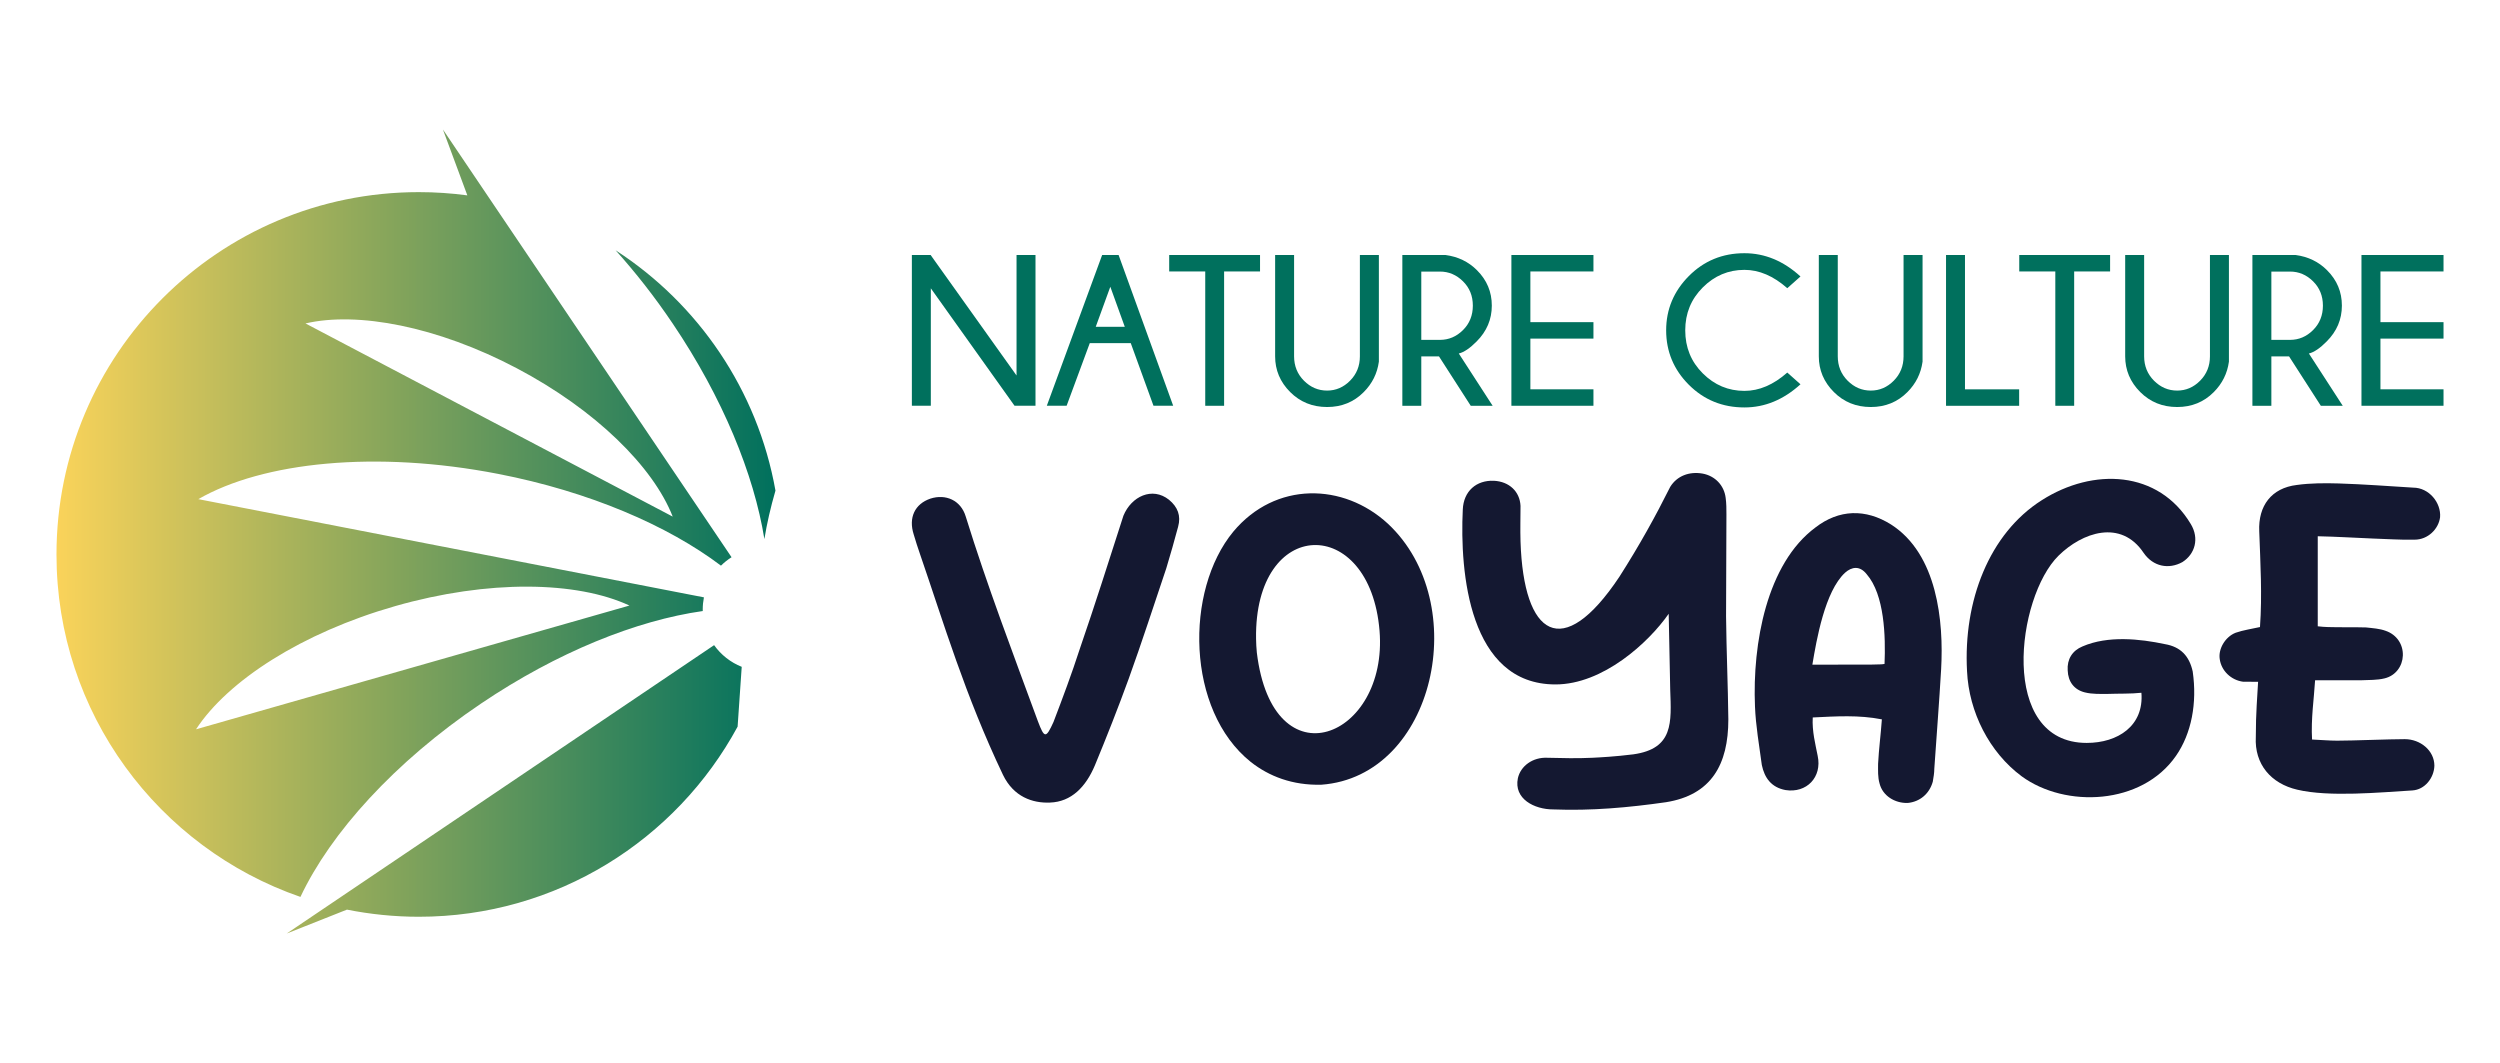
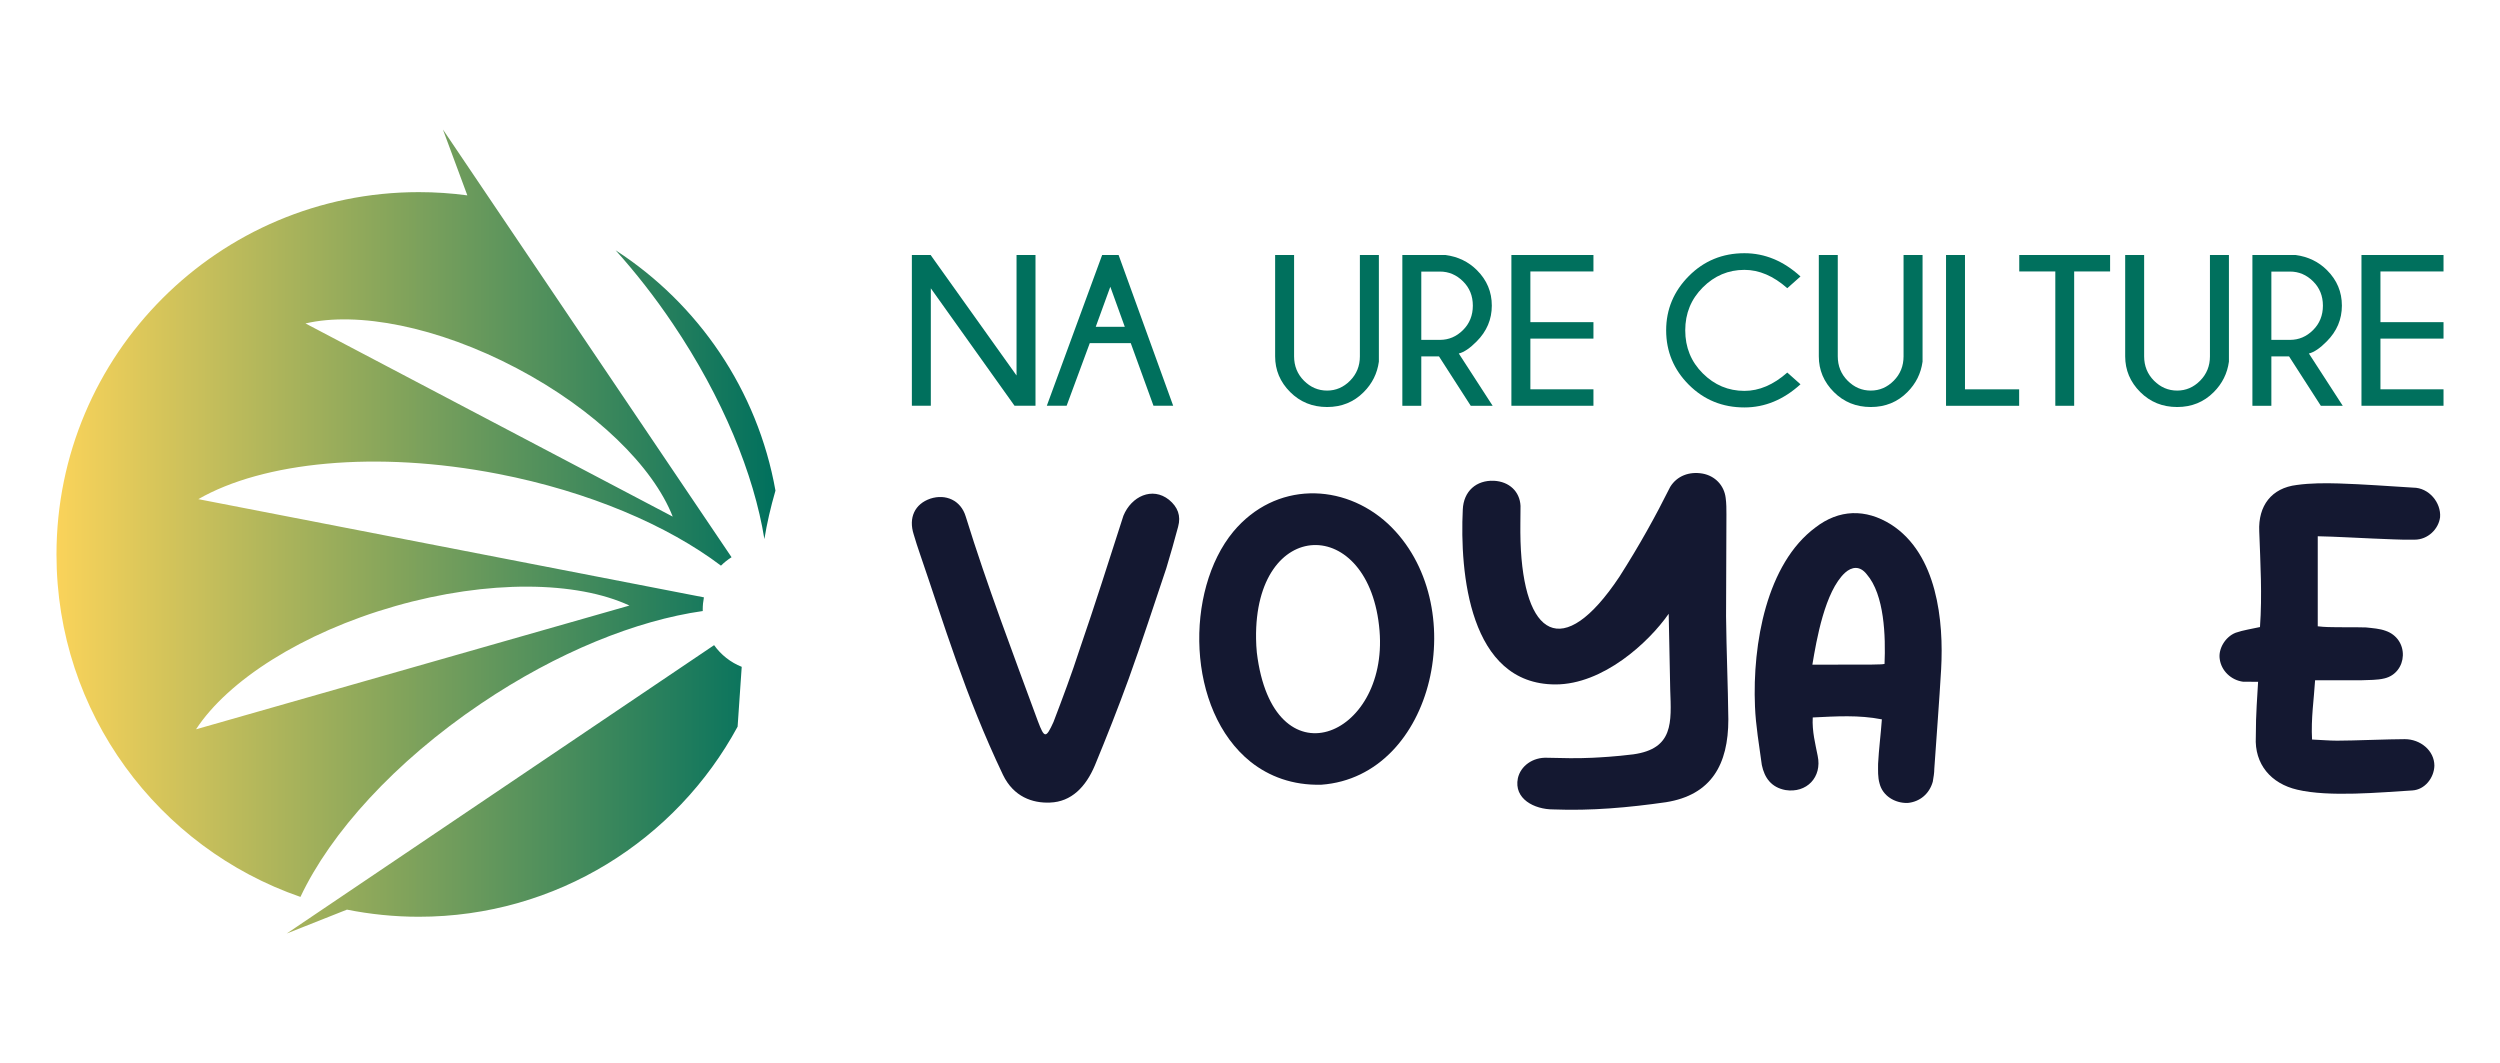
<svg xmlns="http://www.w3.org/2000/svg" version="1.1" id="Calque_1" x="0px" y="0px" width="211.667px" height="90px" viewBox="0 0 211.667 90" enable-background="new 0 0 211.667 90" xml:space="preserve">
  <g>
    <linearGradient id="SVGID_1_" gradientUnits="userSpaceOnUse" x1="4.782" y1="45" x2="65.656" y2="45">
      <stop offset="0" style="stop-color:#FAD35A" />
      <stop offset="1" style="stop-color:#00705D" />
    </linearGradient>
    <path fill-rule="evenodd" clip-rule="evenodd" fill="url(#SVGID_1_)" d="M33.462,51.316c-7.897,2.256-14.176,6.314-16.865,10.432   L53.293,51.27C48.836,49.195,41.36,49.061,33.462,51.316 M43.725,31.164c-6.691-3.521-13.453-4.809-17.86-3.779L56.957,43.74   C55.309,39.523,50.416,34.682,43.725,31.164z M62.451,61.523c-5.188,9.583-15.33,16.096-26.993,16.096   c-2.083,0-4.115-0.212-6.082-0.604l-5.099,2.022L60.46,54.623c0.582,0.817,1.394,1.46,2.339,1.835L62.451,61.523z M52.121,21.19   c6.992,4.531,12.021,11.833,13.535,20.348c-0.411,1.417-0.726,2.789-0.938,4.103c-0.882-5.482-3.526-11.969-7.755-18.236   C55.438,25.141,53.806,23.061,52.121,21.19z M35.458,16.267c1.395,0,2.767,0.094,4.111,0.275L37.5,10.963l24.438,36.216   c-0.325,0.206-0.625,0.443-0.896,0.713c-4.515-3.409-11.171-6.274-18.86-7.768c-10.36-2.013-19.916-1.013-25.391,2.137   l42.808,8.315c-0.065,0.33-0.101,0.674-0.101,1.023l0.002,0.136c-5.594,0.792-12.305,3.469-18.776,7.836   c-7.314,4.935-12.743,10.959-15.287,16.368C13.417,71.787,4.782,60.374,4.782,46.944C4.782,30.001,18.517,16.267,35.458,16.267z" />
    <g>
      <g>
        <path fill="#00705D" d="M78.793,21.59l7.274,10.202V21.59h1.605v12.765h-1.774l-7.088-9.944v9.944h-1.605V21.59H78.793z" />
        <path fill="#00705D" d="M94.708,21.59l4.622,12.765h-1.668l-1.925-5.305h-3.469l-1.961,5.305h-1.677l4.685-12.765H94.708z      M95.231,27.667l-1.224-3.389l-1.233,3.389H95.231z" />
-         <path fill="#00705D" d="M103.641,22.983v11.373h-1.597V22.983h-3.052V21.59h7.691v1.393H103.641z" />
        <path fill="#00705D" d="M115.139,21.59h1.606v9.03c-0.137,1-0.565,1.86-1.287,2.582c-0.834,0.839-1.866,1.259-3.097,1.259     c-1.241,0-2.285-0.424-3.131-1.272s-1.269-1.856-1.269-3.021V21.59h1.605v8.578c0,0.816,0.278,1.504,0.834,2.063     c0.556,0.559,1.209,0.838,1.96,0.838c0.745,0,1.395-0.279,1.947-0.838c0.554-0.559,0.83-1.247,0.83-2.063V21.59z" />
        <path fill="#00705D" d="M121.836,30.177h-1.5v4.178h-1.604V21.59h3.653c1.064,0.142,1.955,0.573,2.672,1.295     c0.834,0.833,1.25,1.831,1.25,2.99c0,1.165-0.428,2.176-1.285,3.034c-0.568,0.574-1.07,0.914-1.51,1.021l2.865,4.426h-1.854     L121.836,30.177z M120.336,22.992v5.784h1.58c0.744,0,1.395-0.276,1.951-0.829s0.834-1.243,0.834-2.071     c0-0.822-0.277-1.509-0.834-2.058c-0.557-0.55-1.207-0.825-1.951-0.825H120.336z" />
        <path fill="#00705D" d="M134.912,21.59v1.393h-5.34v4.293h5.34v1.393h-5.34v4.293h5.34v1.393h-6.947V21.59H134.912z" />
        <path fill="#00705D" d="M151.324,31.543l1.117,0.994c-1.438,1.307-3.018,1.96-4.746,1.96c-1.857,0-3.426-0.64-4.707-1.92     c-1.279-1.28-1.92-2.817-1.92-4.609c0-1.774,0.641-3.306,1.92-4.595c1.281-1.289,2.85-1.934,4.707-1.934     c1.729,0,3.309,0.656,4.746,1.969l-1.117,0.993c-1.172-1.034-2.381-1.552-3.629-1.552c-1.359,0-2.535,0.496-3.525,1.486     c-0.992,0.991-1.486,2.202-1.486,3.633c0,1.443,0.494,2.659,1.486,3.646c0.99,0.988,2.166,1.481,3.525,1.481     C148.943,33.096,150.152,32.578,151.324,31.543z" />
        <path fill="#00705D" d="M161.17,21.59h1.607v9.03c-0.137,1-0.566,1.86-1.287,2.582c-0.834,0.839-1.865,1.259-3.096,1.259     c-1.242,0-2.287-0.424-3.131-1.272c-0.848-0.849-1.27-1.856-1.27-3.021V21.59h1.605v8.578c0,0.816,0.277,1.504,0.834,2.063     c0.557,0.559,1.209,0.838,1.961,0.838c0.744,0,1.395-0.279,1.947-0.838c0.553-0.559,0.828-1.247,0.828-2.063V21.59z" />
        <path fill="#00705D" d="M164.764,34.355V21.59h1.605v11.373h4.586v1.393H164.764z" />
        <path fill="#00705D" d="M175.613,22.983v11.373h-1.596V22.983h-3.053V21.59h7.691v1.393H175.613z" />
        <path fill="#00705D" d="M187.111,21.59h1.605v9.03c-0.137,1-0.566,1.86-1.287,2.582c-0.834,0.839-1.865,1.259-3.096,1.259     c-1.242,0-2.285-0.424-3.131-1.272s-1.27-1.856-1.27-3.021V21.59h1.605v8.578c0,0.816,0.279,1.504,0.834,2.063     c0.557,0.559,1.211,0.838,1.961,0.838c0.746,0,1.395-0.279,1.947-0.838c0.553-0.559,0.83-1.247,0.83-2.063V21.59z" />
        <path fill="#00705D" d="M193.809,30.177h-1.5v4.178h-1.605V21.59h3.656c1.064,0.142,1.953,0.573,2.67,1.295     c0.834,0.833,1.25,1.831,1.25,2.99c0,1.165-0.428,2.176-1.287,3.034c-0.566,0.574-1.068,0.914-1.506,1.021l2.865,4.426h-1.855     L193.809,30.177z M192.309,22.992v5.784h1.58c0.744,0,1.396-0.276,1.951-0.829s0.834-1.243,0.834-2.071     c0-0.822-0.279-1.509-0.834-2.058c-0.555-0.55-1.207-0.825-1.951-0.825H192.309z" />
        <path fill="#00705D" d="M206.885,21.59v1.393h-5.34v4.293h5.34v1.393h-5.34v4.293h5.34v1.393h-6.947V21.59H206.885z" />
      </g>
      <g>
        <path fill="#141831" d="M91.417,54.956c1.286-3.731,2.477-7.495,3.699-11.291c0.675-1.64,2.444-2.477,3.86-1.351     c0.739,0.611,1.029,1.351,0.771,2.284c-0.321,1.19-0.643,2.348-0.997,3.506c-1.062,3.153-2.059,6.241-3.185,9.361     c-0.9,2.477-1.865,4.921-2.863,7.334c-0.771,1.833-1.994,3.087-3.795,3.152c-1.479,0.064-3.088-0.482-3.989-2.349     c-3.216-6.754-5.018-12.866-7.012-18.656c-0.193-0.579-0.386-1.125-0.547-1.705c-0.451-1.415,0.097-2.573,1.415-3.024     c1.287-0.417,2.574,0.129,2.991,1.512c1.802,5.822,4.021,11.645,6.112,17.338c0.547,1.447,0.676,1.479,1.319,0.064     C89.97,59.105,90.741,57.046,91.417,54.956z" />
        <path fill="#141831" d="M105.896,64.509c-5.469-4.374-5.597-14.507-1.479-19.493c3.569-4.278,9.328-4.149,13.093-0.675     c7.203,6.723,3.988,21.39-5.631,22.098C109.435,66.503,107.44,65.73,105.896,64.509z M106.347,54.087     c0,0.386,0.032,0.772,0.064,1.159c1.351,11.193,11.131,7.237,10.391-1.834C115.997,43.537,106.187,43.697,106.347,54.087z" />
        <path fill="#141831" d="M126.488,40.706c1.285,0.065,2.188,0.901,2.25,2.124c0,0.965-0.033,1.994,0,3.023     c0.258,8.01,3.537,10.229,8.363,2.992c1.705-2.67,3.057-5.115,4.311-7.624c0.578-0.932,1.609-1.318,2.734-1.125     c1.061,0.193,1.832,0.997,1.961,2.059c0.064,0.482,0.064,0.933,0.064,1.416c0,2.895-0.031,5.758-0.031,8.62     c0.031,2.927,0.16,5.822,0.193,8.717c0,3.828-1.447,6.401-5.277,7.012c-3.15,0.451-6.334,0.74-9.553,0.611     c-1.607,0-3.346-0.9-2.99-2.638c0.225-1.029,1.254-1.8,2.508-1.735c1.287,0.031,2.51,0.063,3.797,0     c0.645-0.032,1.93-0.097,3.475-0.291c3.41-0.481,3.217-2.701,3.119-5.468c-0.031-2.155-0.098-4.278-0.129-6.433     c-1.703,2.444-5.564,5.983-9.586,5.983c-7.334,0-8.105-9.521-7.848-14.797C123.912,41.574,125.008,40.642,126.488,40.706z" />
        <path fill="#141831" d="M153.479,60.745c-0.064,1.19,0.225,2.252,0.418,3.25c0.387,1.8-0.934,3.184-2.734,2.895     c-1.189-0.226-1.77-1.03-1.996-2.123c-0.223-1.673-0.514-3.313-0.578-4.954c-0.225-5.34,0.998-12.095,5.115-15.151     c1.994-1.544,4.246-1.608,6.402-0.257c3.924,2.509,4.471,8.202,4.244,12.255c-0.16,2.767-0.385,5.598-0.578,8.428     c0,0.354-0.064,0.707-0.129,1.095c-0.289,1.028-1.094,1.703-2.123,1.801c-1.092,0.032-2.123-0.611-2.381-1.641     c-0.16-0.548-0.127-1.094-0.127-1.673c0.064-1.254,0.225-2.444,0.32-3.764C157.369,60.521,155.473,60.649,153.479,60.745z      M158.047,48.619c-0.58-0.739-1.256-0.643-1.834-0.128c-1.705,1.576-2.412,5.661-2.766,7.785c5.531,0,5.82,0,6.111-0.065     C159.654,53.894,159.559,50.356,158.047,48.619z" />
-         <path fill="#141831" d="M178.475,58.751c-0.643,0-1.318,0.032-1.961-0.129c-0.902-0.225-1.416-0.9-1.449-1.865     c-0.064-0.933,0.387-1.673,1.254-2.027c2.156-0.933,4.857-0.644,6.98-0.193c1.32,0.225,2.059,0.997,2.35,2.316     c0.385,2.67-0.098,5.244-1.416,7.142c-2.895,4.182-9.359,4.438-13.061,1.735c-2.734-2.026-4.471-5.436-4.631-8.909     c-0.322-5.918,1.865-11.645,6.336-14.475c4.344-2.767,9.877-2.541,12.611,2.026c0.738,1.222,0.354,2.541-0.709,3.216     c-1.158,0.643-2.477,0.386-3.281-0.771c-1.93-2.895-5.211-1.737-7.205,0.225c-3.57,3.506-5.115,15.858,2.381,15.858     c2.637,0,4.857-1.447,4.631-4.246C180.438,58.751,179.311,58.719,178.475,58.751z" />
        <path fill="#141831" d="M189.93,57.722c-1.029-0.129-1.865-0.933-1.994-1.93c-0.129-0.836,0.449-1.866,1.35-2.22     c0.645-0.225,1.352-0.321,2.059-0.482c0.195-2.702,0.033-5.436-0.063-8.106c-0.098-2.155,1.029-3.667,3.184-3.924     c1.158-0.161,2.381-0.161,3.539-0.128c2.09,0.064,4.182,0.225,6.305,0.354c1.352,0,2.381,1.286,2.283,2.509     c-0.129,0.998-1.029,1.897-2.154,1.897c-1.158,0.032-2.381-0.064-3.539-0.096c-1.576-0.064-3.088-0.161-4.664-0.193     c0,2.573,0,5.082,0,7.624c0.322,0.032,0.611,0.064,0.869,0.064c1.092,0.032,2.154,0,3.215,0.032     c0.58,0.064,1.16,0.097,1.674,0.29c0.934,0.322,1.48,1.158,1.447,2.091c-0.033,0.901-0.611,1.705-1.543,1.93     c-0.645,0.161-1.318,0.128-1.963,0.161c-1.254,0-2.541,0-3.924,0c-0.098,1.609-0.354,3.216-0.258,5.018     c0.771,0.032,1.447,0.097,2.123,0.097c1.383,0,4.406-0.129,5.727-0.129c1.318,0,2.508,0.965,2.508,2.252     c-0.031,1.028-0.805,2.026-1.865,2.091c-2.701,0.161-7.045,0.579-9.746-0.064c-2.221-0.515-3.635-2.155-3.508-4.472     c0-2.091,0.129-3.377,0.193-4.664C190.67,57.722,190.314,57.722,189.93,57.722z" />
      </g>
    </g>
  </g>
</svg>